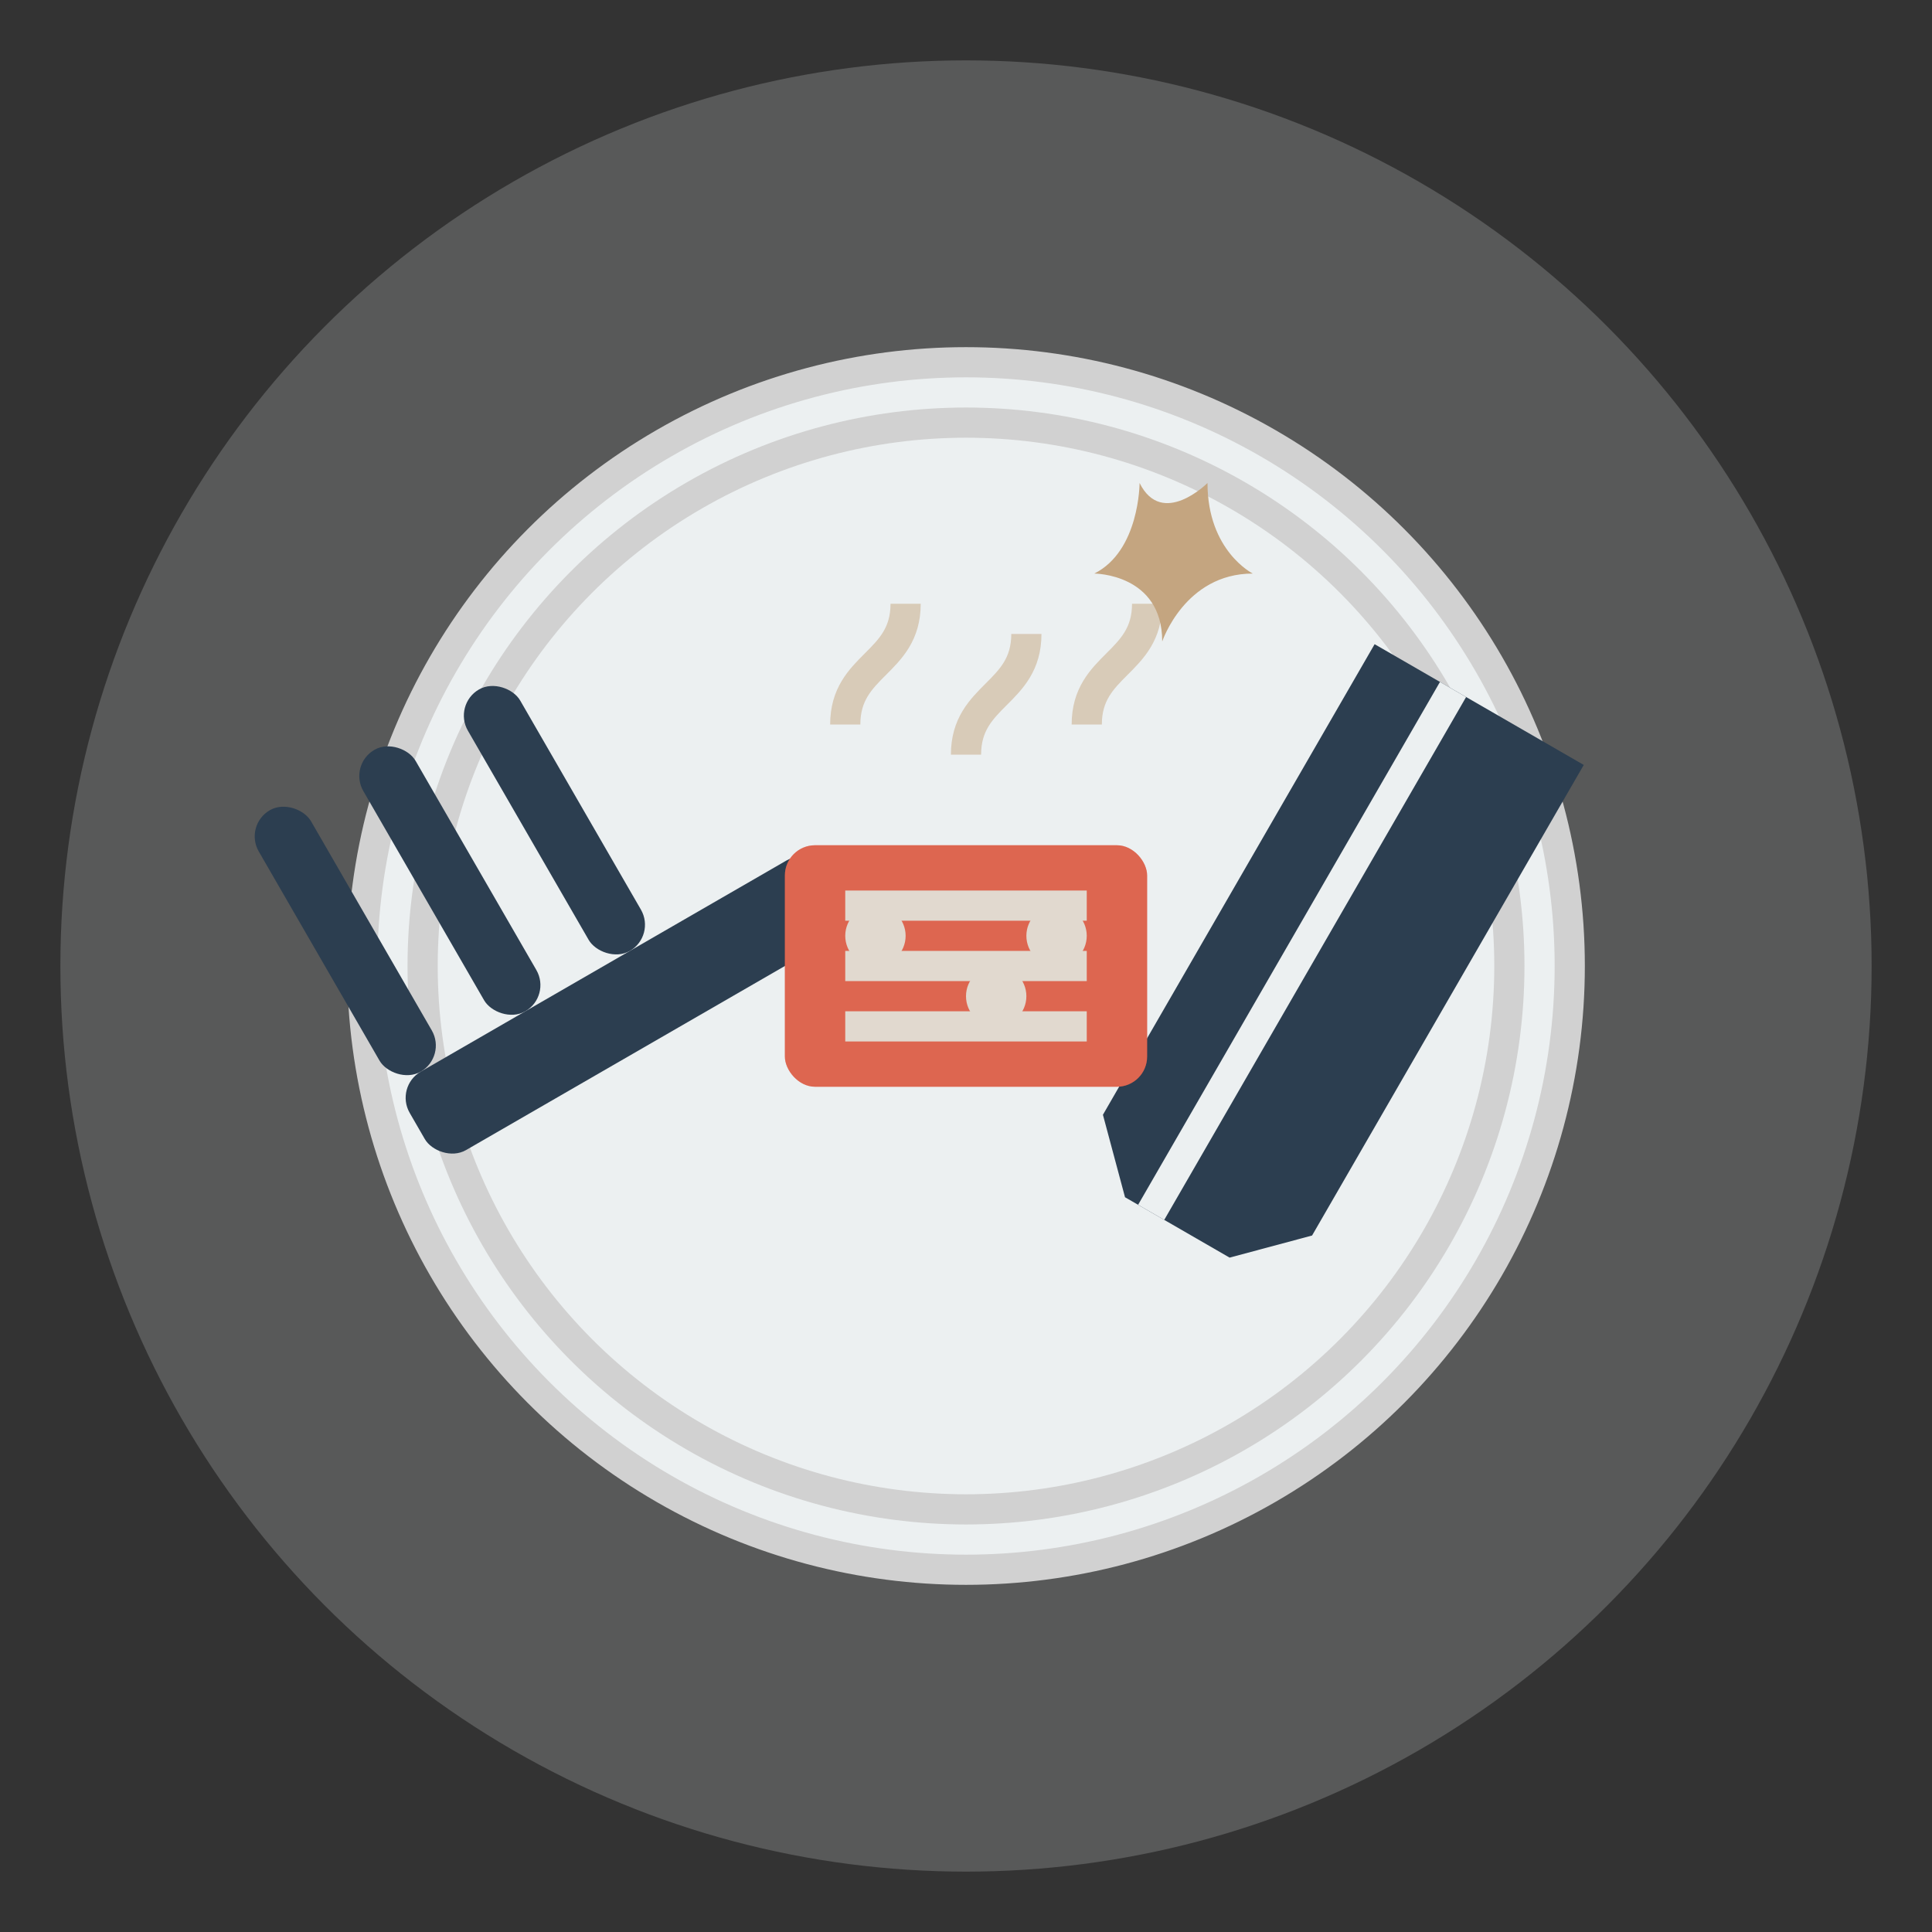
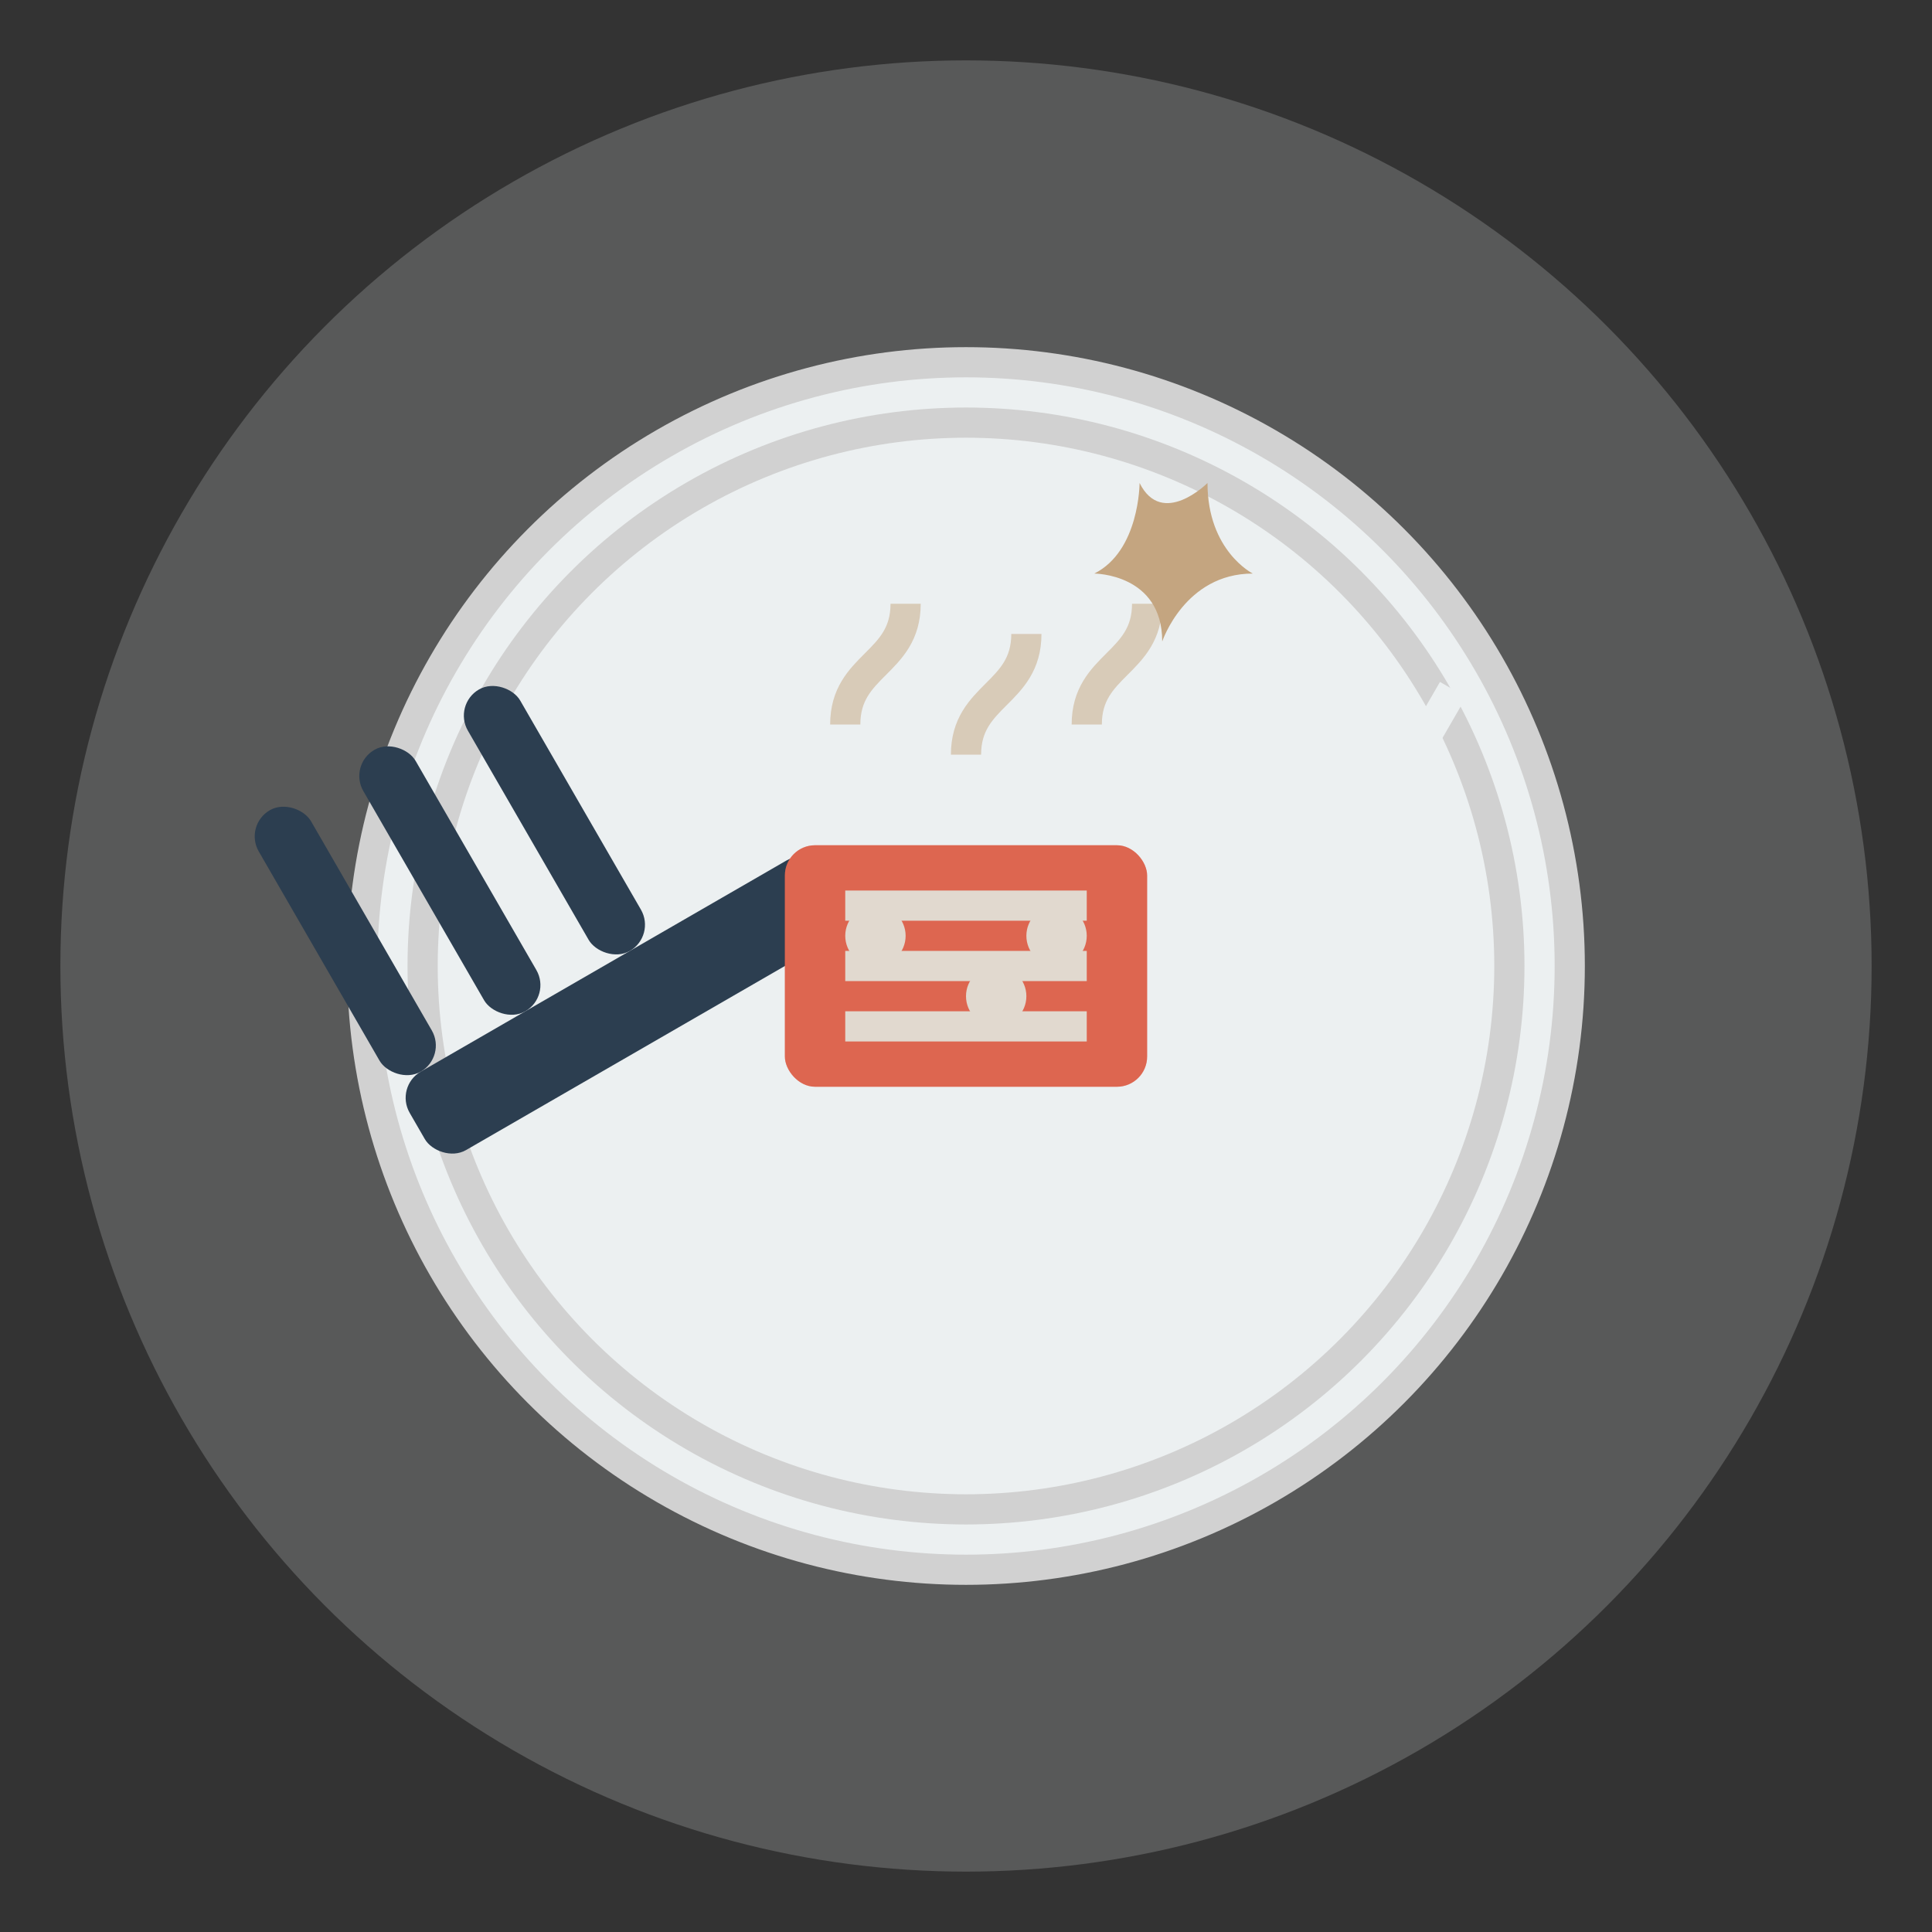
<svg xmlns="http://www.w3.org/2000/svg" viewBox="0 0 64 64">
  <rect x="0" y="0" width="64" height="64" fill="#333333" stroke="none" />
  <style>
    .primary{fill:#c4a580;}
    .secondary{fill:#2C3E50;}
    .highlight{fill:#ECF0F1;}
    .food-accent{fill:#E74C3C;}
    .plate{fill:#ECF0F1;}
    .maple{fill:#c4a580;}
  </style>
  <circle class="highlight" cx="32" cy="32" r="30" opacity="0.2" />
  <circle class="plate" cx="32" cy="32" r="20" stroke="#d1d1d1" stroke-width="1" />
  <circle class="plate" cx="32" cy="32" r="18" fill="none" stroke="#d1d1d1" stroke-width="1" />
  <g class="fork" transform="rotate(-30, 20, 32)">
    <rect class="secondary" x="12" y="32" width="16" height="3" rx="1" />
    <rect class="secondary" x="12" y="22" width="2" height="10" rx="1" />
    <rect class="secondary" x="16" y="22" width="2" height="10" rx="1" />
    <rect class="secondary" x="20" y="22" width="2" height="10" rx="1" />
  </g>
  <g class="knife" transform="rotate(30, 44, 32)">
-     <path class="secondary" d="M40,22 L48,22 L48,40 L46,42 L42,42 L40,40 Z" />
    <line x1="43" y1="22" x2="43" y2="42" stroke="#ECF0F1" stroke-width="1" />
  </g>
  <g class="poutine" transform="translate(26, 28)">
    <rect class="food-accent" x="0" y="0" width="12" height="8" rx="1" />
    <line x1="2" y1="2" x2="10" y2="2" stroke="#ECF0F1" stroke-width="1" />
    <line x1="2" y1="4" x2="10" y2="4" stroke="#ECF0F1" stroke-width="1" />
    <line x1="2" y1="6" x2="10" y2="6" stroke="#ECF0F1" stroke-width="1" />
    <circle class="highlight" cx="3" cy="3" r="1" />
    <circle class="highlight" cx="7" cy="5" r="1" />
    <circle class="highlight" cx="9" cy="3" r="1" />
    <rect class="maple" x="0" y="0" width="12" height="8" rx="1" opacity="0.3" />
  </g>
  <path class="maple" d="M40,22c0,0-3,3-4.5,0c0,0,0,4.5-3,6c0,0,4.5,0,4.5,4.5c0,0,1.5-4.5,6-4.5c0,0-3-1.5-3-6" transform="scale(0.5) translate(40, 10)" />
  <g class="steam" stroke="#c4a580" stroke-width="1" opacity="0.5">
    <path d="M28,24 C28,22 30,22 30,20" fill="none" />
    <path d="M32,25 C32,23 34,23 34,21" fill="none" />
    <path d="M36,24 C36,22 38,22 38,20" fill="none" />
  </g>
</svg>